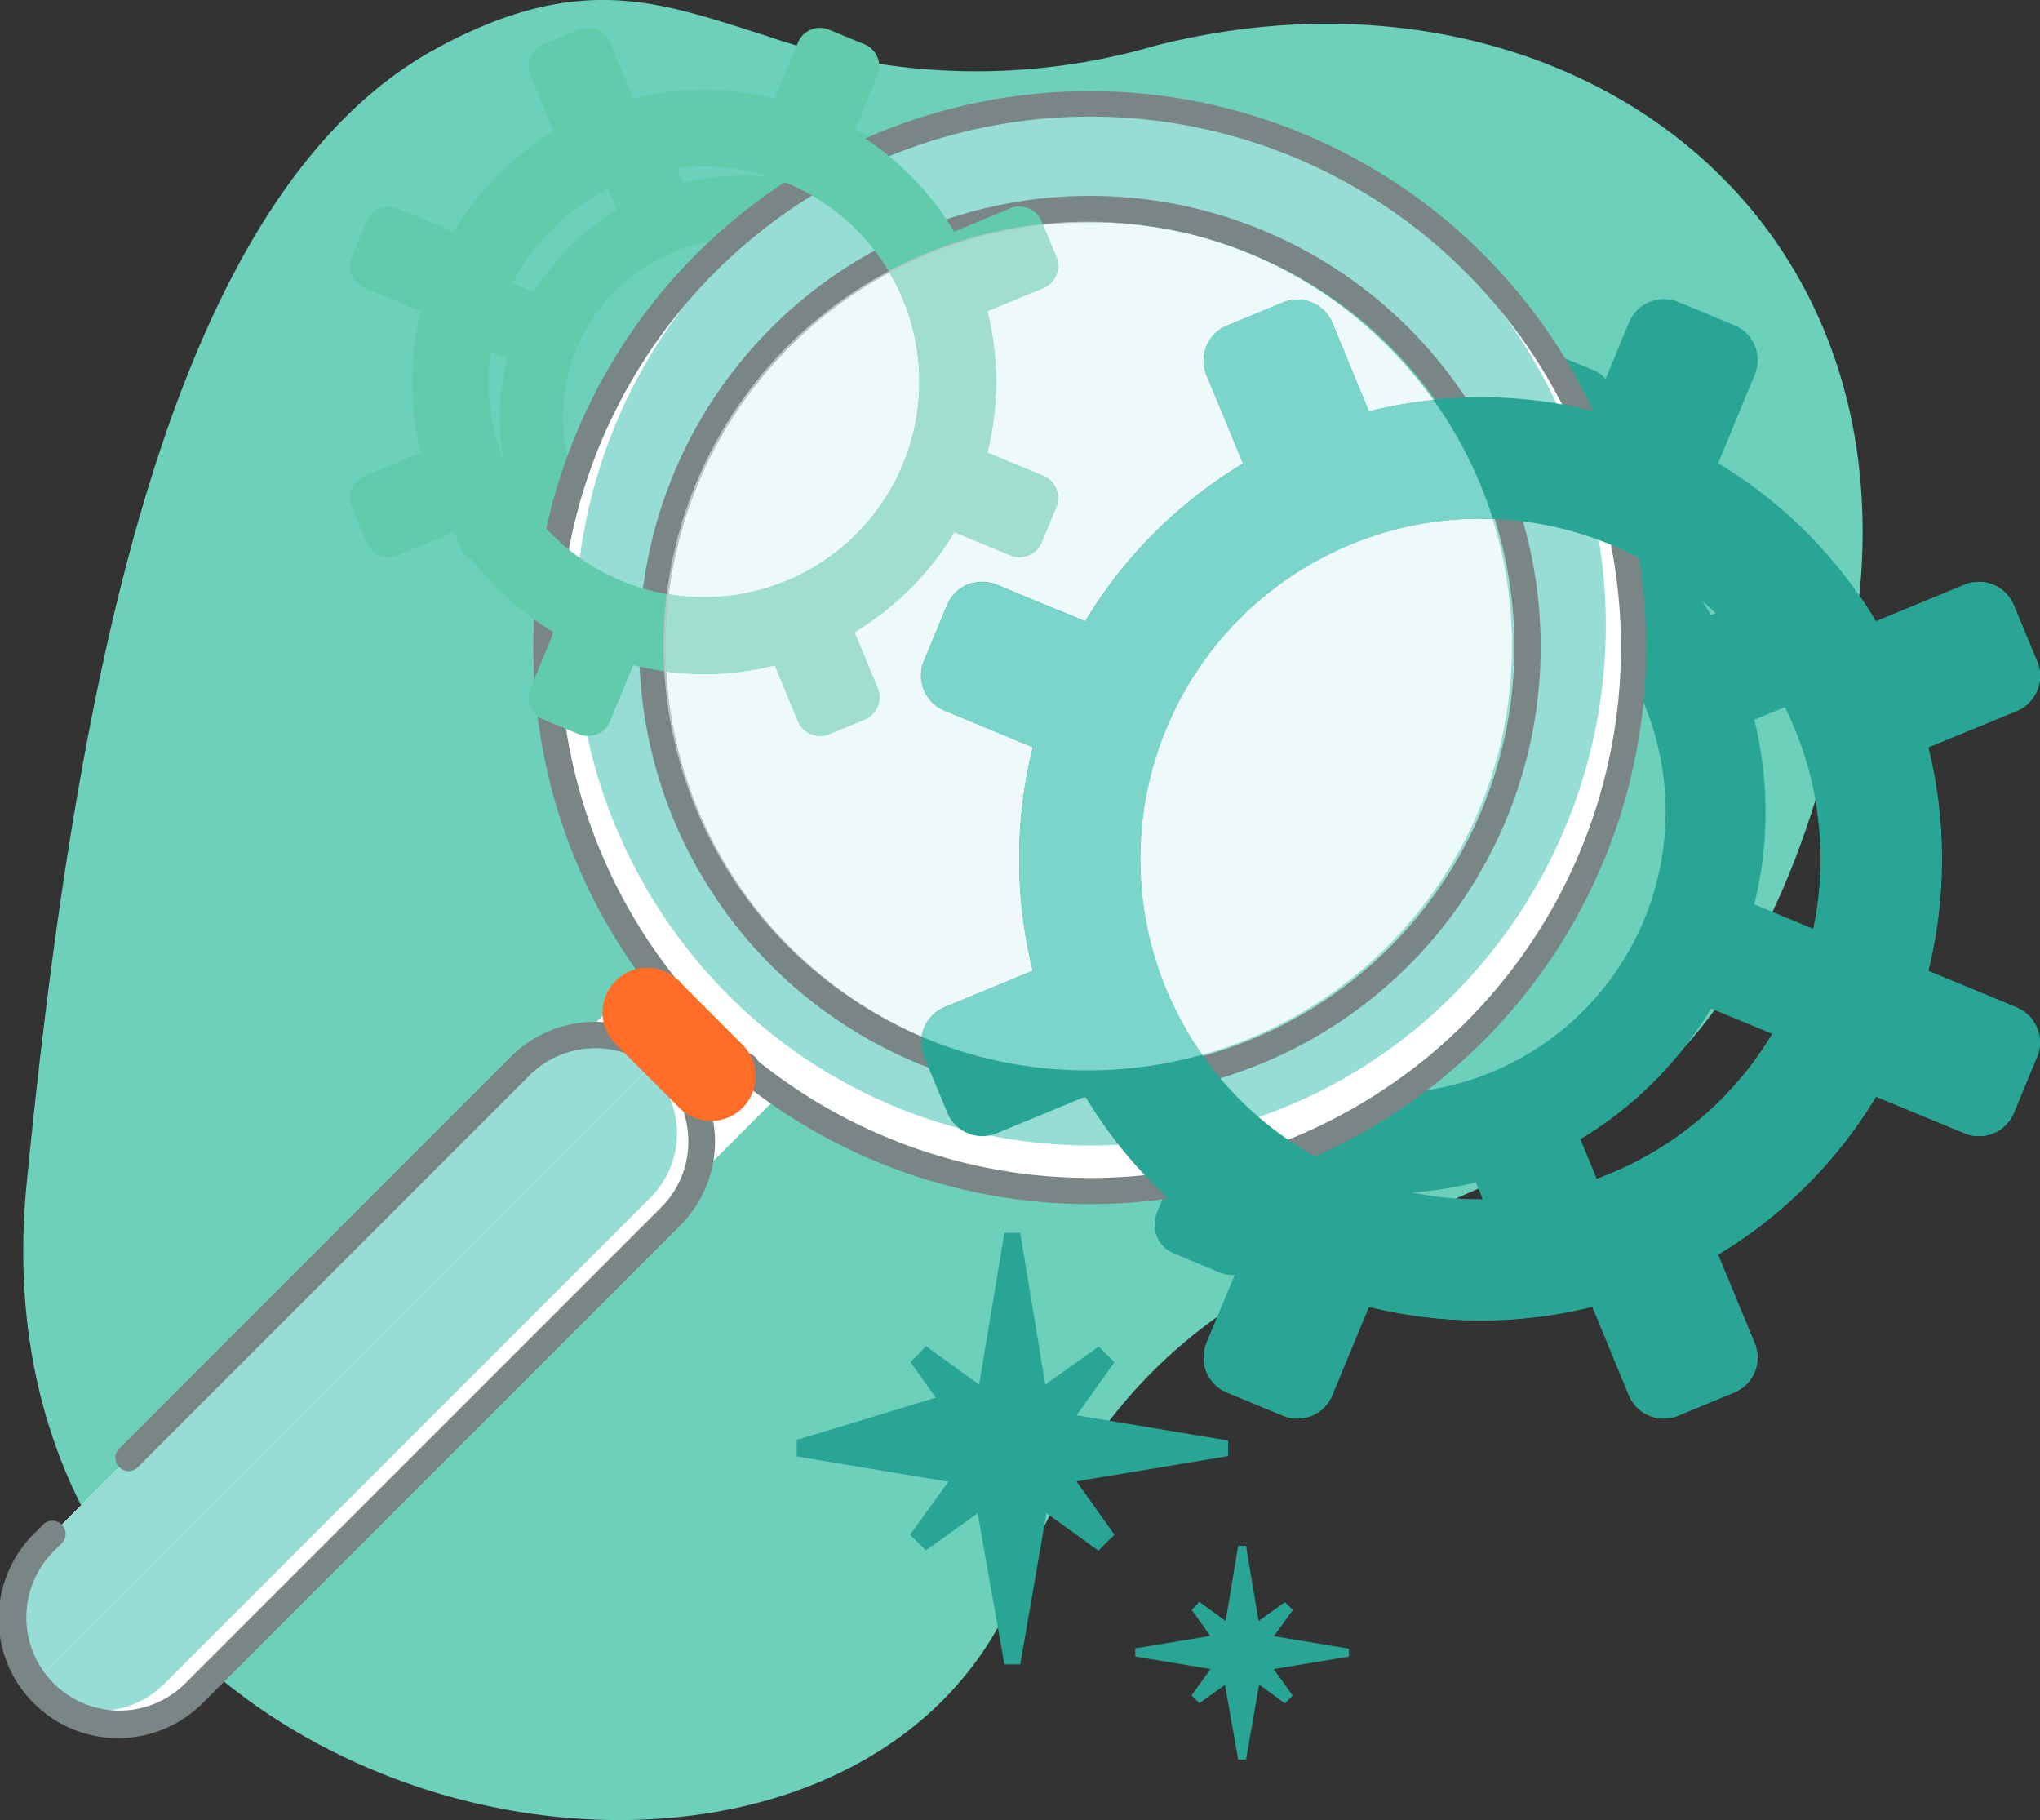
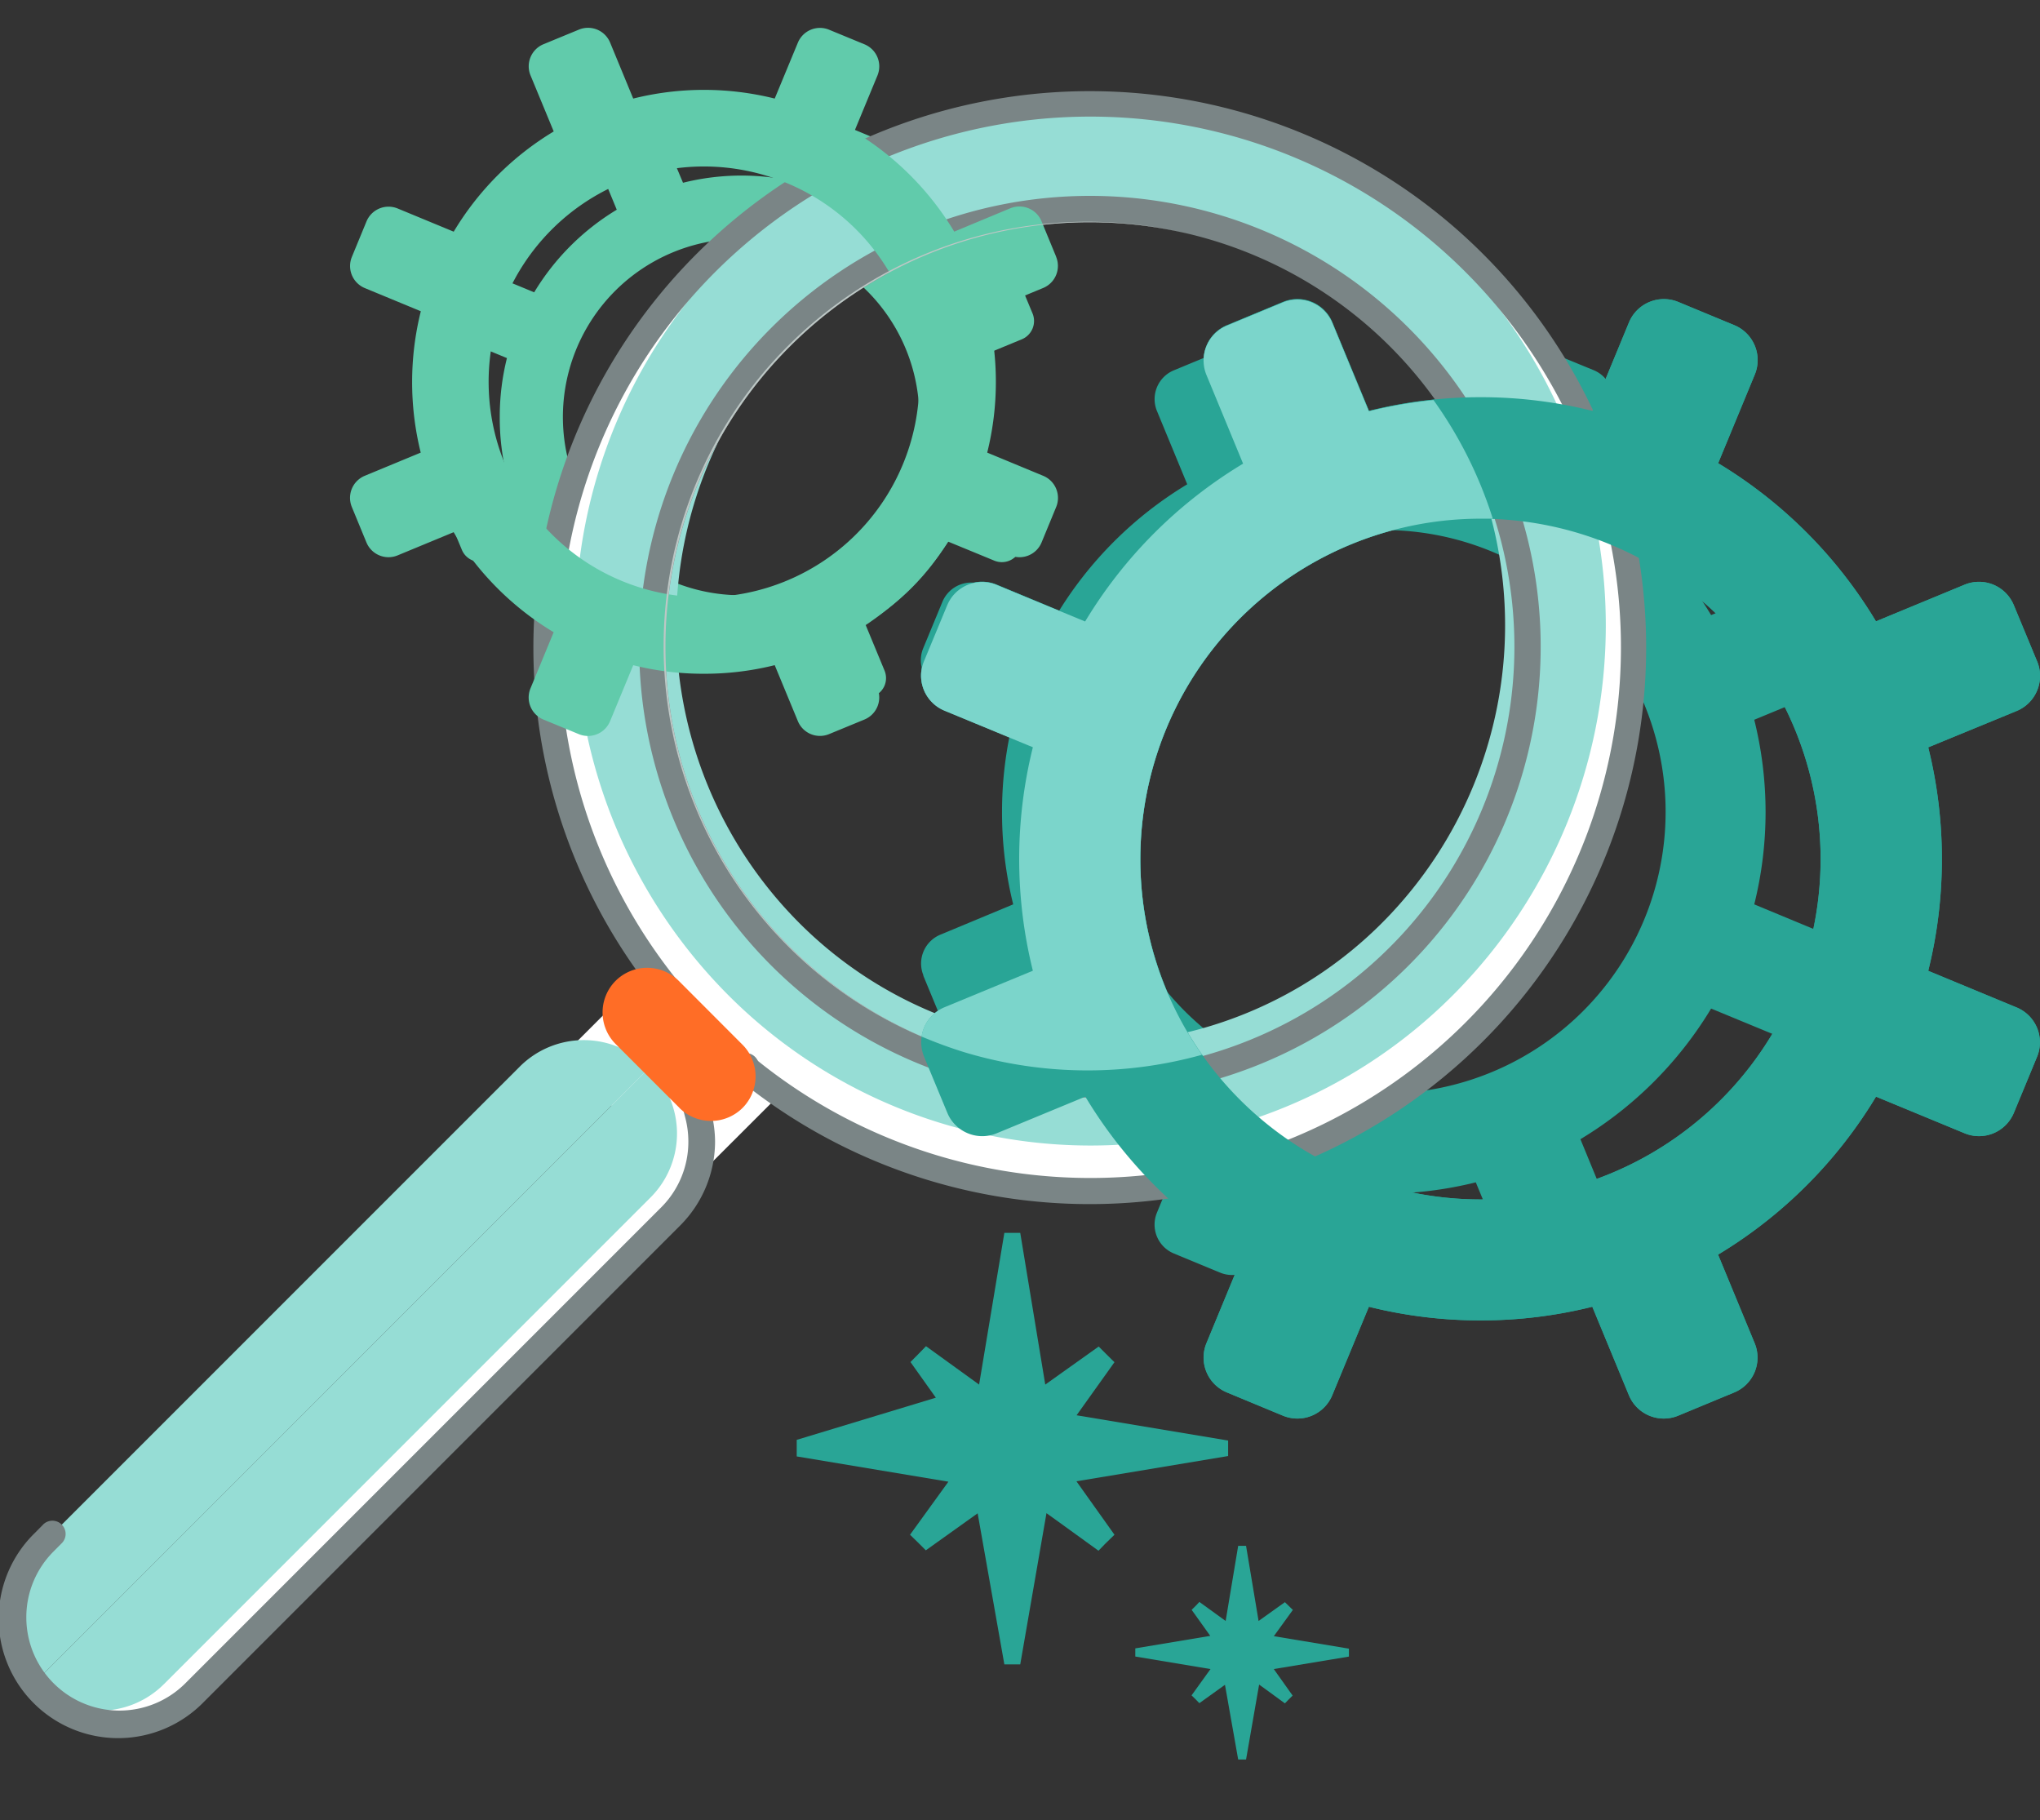
<svg xmlns="http://www.w3.org/2000/svg" width="42" height="37.465" viewBox="0 0 42 37.465">
  <rect x="0" y="0" width="42" height="37.465" fill="#333333" stroke="none" />
  <defs>
    <clipPath id="clip-path">
      <path id="Path_46055" data-name="Path 46055" d="M0-5.7H42V-43.165H0Z" transform="translate(0 43.165)" fill="none" />
    </clipPath>
  </defs>
  <g id="icon_info" transform="translate(-575 -895.469)">
    <path id="Path_46318" data-name="Path 46318" d="M-.686-1.752A7.006,7.006,0,0,1,6.32-8.758a7.006,7.006,0,0,1,7,7A7.006,7.006,0,0,1,6.32,5.255,7.006,7.006,0,0,1-.686-1.752M-5.137,2.32l.477,1.15a.776.776,0,0,0,.42.422.776.776,0,0,0,.6,0l1.822-.753A9.533,9.533,0,0,0,1.429,6.391L.676,8.213A.776.776,0,0,0,1.1,9.229l1.15.477a.777.777,0,0,0,1.016-.421L4.02,7.464a9.477,9.477,0,0,0,2.3.281,9.487,9.487,0,0,0,2.3-.281l.753,1.821a.777.777,0,0,0,1.016.421l1.151-.477a.776.776,0,0,0,.422-1.016l-.753-1.822a9.543,9.543,0,0,0,3.252-3.252l1.821.753A.777.777,0,0,0,17.3,3.47l.476-1.15a.777.777,0,0,0-.42-1.017L15.536.549a9.525,9.525,0,0,0,.281-2.3,9.519,9.519,0,0,0-.281-2.3L17.357-4.8a.776.776,0,0,0,.421-.421.776.776,0,0,0,0-.6L17.3-6.973a.777.777,0,0,0-.419-.425.777.777,0,0,0-.6,0l-1.821.753A9.535,9.535,0,0,0,11.211-9.9l.753-1.822a.776.776,0,0,0,0-.6.776.776,0,0,0-.422-.42l-1.151-.477a.778.778,0,0,0-1.016.42l-.753,1.822a9.487,9.487,0,0,0-2.3-.282,9.477,9.477,0,0,0-2.3.282l-.754-1.822a.778.778,0,0,0-1.016-.42l-1.15.477a.776.776,0,0,0-.423.42.776.776,0,0,0,0,.6L1.432-9.9A9.525,9.525,0,0,0-1.822-6.642L-3.644-7.4a.776.776,0,0,0-.6,0,.776.776,0,0,0-.42.422l-.477,1.151a.778.778,0,0,0,.42,1.016l1.822.753a9.477,9.477,0,0,0-.282,2.3A9.482,9.482,0,0,0-2.9.549L-4.717,1.3a.778.778,0,0,0-.42,1.017" transform="translate(599.163 914.904)" fill="#29a596" />
    <g id="icon_info-2" data-name="icon_info" transform="translate(575 938.634)">
      <g id="Group_82266" data-name="Group 82266" transform="translate(0 -43.165)" clip-path="url(#clip-path)">
        <g id="Group_82265" data-name="Group 82265" transform="translate(0.479)">
-           <path id="Path_46054" data-name="Path 46054" d="M-1.3-.149C1.65-1.739,3.3-1.068,5.43-.4a13.169,13.169,0,0,0,8.059.207C21.779-2.283,29.466,3.164,27.8,12.262,24.964,27.718,15.114,20.27,10.643,31.5,7.136,40.318-11.112,36.8-9.77,23.231c1.011-10.22,2.9-20.379,8.47-23.38" transform="translate(9.84 1.128)" fill="#6cd0bb" />
-         </g>
+           </g>
      </g>
      <g id="Group_82267" data-name="Group 82267" transform="translate(16.403 -17.787)">
        <path id="Path_46056" data-name="Path 46056" d="M1.213,1.009-2.542,2.147v.341l3.123.52h0L-.209,4.1l.155.151h0l.17.17,1.067-.762.55,3.11H2.06L2.6,3.656l.241.173.83.6.137-.142L4,4.1,3.217,3,6.34,2.48V2.161l-3.12-.52L4,.548,3.939.489,3.675.226l-1.1.783L2.06-2.114H1.733l-.52,3.123L.12.219-.032.375-.2.545.571,1.628Z" transform="translate(2.542 2.114)" fill="#29a596" />
      </g>
      <g id="Group_82268" data-name="Group 82268" transform="translate(23.375 -11.345)">
        <path id="Path_46057" data-name="Path 46057" d="M.6.5m-1.86.564v.168L.288,1.49l-.39.542.077.074h0l.084.086.527-.378L.858,3.352H1.02L1.289,1.81l.12.086.411.3.069-.071.09-.089L1.591,1.49l1.547-.257V1.07L1.592.813,1.984.272,1.951.241,1.82.113,1.278.5,1.02-1.047H.858L.6.5.059.108-.015.187-.1.271.283.807Z" transform="translate(1.259 1.047)" fill="#29a596" />
      </g>
      <g id="Group_82272" data-name="Group 82272" transform="translate(0 -43.165)" clip-path="url(#clip-path)">
        <g id="Group_82269" data-name="Group 82269" transform="translate(18.959 7.18)">
          <path id="Path_46058" data-name="Path 46058" d="M-.568-1.45a5.8,5.8,0,0,1,5.8-5.8,5.8,5.8,0,0,1,5.8,5.8,5.8,5.8,0,0,1-5.8,5.8,5.8,5.8,0,0,1-5.8-5.8M-4.252,1.92l.394.952a.643.643,0,0,0,.348.349.643.643,0,0,0,.494,0L-1.509,2.6A7.908,7.908,0,0,0,1.183,5.289L.56,6.8a.643.643,0,0,0,.349.842l.952.394A.642.642,0,0,0,2.7,7.684l.624-1.507a7.865,7.865,0,0,0,1.9.233,7.865,7.865,0,0,0,1.9-.233l.624,1.507a.642.642,0,0,0,.841.348l.952-.394A.643.643,0,0,0,9.9,6.8L9.278,5.289A7.9,7.9,0,0,0,11.969,2.6l1.508.623a.642.642,0,0,0,.841-.349l.394-.952a.642.642,0,0,0-.347-.841L12.857.455a7.865,7.865,0,0,0,.233-1.9,7.865,7.865,0,0,0-.233-1.9l1.508-.624a.642.642,0,0,0,.348-.348.642.642,0,0,0,0-.493l-.394-.952a.642.642,0,0,0-.348-.349.642.642,0,0,0-.493,0L11.969-5.5A7.9,7.9,0,0,0,9.278-8.189L9.9-9.7a.642.642,0,0,0,0-.493.642.642,0,0,0-.349-.348L8.6-10.932a.643.643,0,0,0-.841.347L7.135-9.077a7.865,7.865,0,0,0-1.9-.233,7.865,7.865,0,0,0-1.9.233L2.7-10.584a.642.642,0,0,0-.348-.348.642.642,0,0,0-.493,0l-.952.394A.642.642,0,0,0,.56-9.7l.623,1.508A7.908,7.908,0,0,0-1.509-5.5l-1.507-.62a.643.643,0,0,0-.494,0,.643.643,0,0,0-.348.349l-.394.952a.643.643,0,0,0,.347.841l1.508.624a7.865,7.865,0,0,0-.233,1.9A7.865,7.865,0,0,0-2.4.455l-1.5.624a.643.643,0,0,0-.347.841" transform="translate(4.301 10.981)" fill="#29a596" />
        </g>
        <g id="Group_82270" data-name="Group 82270" transform="translate(9.226 2.552)">
          <path id="Path_46059" data-name="Path 46059" d="M-1.475-.917A3.669,3.669,0,0,1-5.144,2.752,3.668,3.668,0,0,1-8.813-.917,3.668,3.668,0,0,1-5.144-4.586,3.669,3.669,0,0,1-1.475-.917M.856-3.05l-.25-.6a.406.406,0,0,0-.22-.221.406.406,0,0,0-.312,0l-.954.394a4.991,4.991,0,0,0-1.7-1.7l.395-.954a.4.4,0,0,0,0-.312.4.4,0,0,0-.222-.22l-.6-.25a.407.407,0,0,0-.532.22l-.395.954a4.962,4.962,0,0,0-1.2-.148,4.975,4.975,0,0,0-1.206.148L-6.744-6.7a.408.408,0,0,0-.533-.22l-.6.25a.406.406,0,0,0-.221.22.406.406,0,0,0,0,.312l.394.954a5,5,0,0,0-1.7,1.7l-.954-.394a.406.406,0,0,0-.312,0,.406.406,0,0,0-.22.221l-.25.6a.407.407,0,0,0,0,.312.407.407,0,0,0,.221.221l.954.394a4.974,4.974,0,0,0-.148,1.206A4.962,4.962,0,0,0-9.97.287l-.954.4A.407.407,0,0,0-11.145.9a.407.407,0,0,0,0,.312l.25.6a.4.4,0,0,0,.22.222.405.405,0,0,0,.312,0l.954-.394a5,5,0,0,0,1.7,1.7L-8.1,4.3a.406.406,0,0,0,0,.312.406.406,0,0,0,.221.22l.6.25a.408.408,0,0,0,.533-.22l.394-.954a4.975,4.975,0,0,0,1.206.148,4.962,4.962,0,0,0,1.2-.148l.395.954a.407.407,0,0,0,.532.22l.6-.25a.406.406,0,0,0,.227-.217.406.406,0,0,0,0-.315l-.395-.954a4.991,4.991,0,0,0,1.7-1.7L.07,2.04A.406.406,0,0,0,.6,1.819l.25-.6A.408.408,0,0,0,.635.682L-.318.287A4.962,4.962,0,0,0-.17-.913a4.975,4.975,0,0,0-.148-1.21l.954-.394a.408.408,0,0,0,.22-.533" transform="translate(11.176 6.949)" fill="#61cbab" />
        </g>
        <g id="Group_82271" data-name="Group 82271" transform="translate(11.241 2.115)">
          <path id="Path_46060" data-name="Path 46060" d="M-.734-.734a9.009,9.009,0,1,1,0,12.741,9.009,9.009,0,0,1,0-12.741M-2.282-2.282a11.2,11.2,0,1,0,15.836,0,11.2,11.2,0,0,0-15.836,0" transform="translate(5.561 5.561)" fill="#fff" />
        </g>
      </g>
      <g id="Group_82273" data-name="Group 82273" transform="translate(11.574 -24.057)">
        <path id="Path_46062" data-name="Path 46062" d="M.851,1.7,3.485-.931.851-3.567-1.783-.931Z" transform="translate(1.783 3.567)" fill="#fff" />
      </g>
      <g id="Group_82289" data-name="Group 82289" transform="translate(0 -43.165)" clip-path="url(#clip-path)">
        <g id="Group_82274" data-name="Group 82274" transform="translate(0.913 21.946)">
          <path id="Path_46063" data-name="Path 46063" d="M-.471-1.961l9.8-9.8a2.189,2.189,0,0,0,.643-1.55,2.189,2.189,0,0,0-.643-1.55l-12.9,12.9a2.189,2.189,0,0,0,1.55.643,2.189,2.189,0,0,0,1.55-.643" transform="translate(3.567 14.854)" fill="#fff" />
        </g>
        <g id="Group_82275" data-name="Group 82275" transform="translate(0.271 21.305)">
-           <path id="Path_46064" data-name="Path 46064" d="M-.1-2.058,12.8-14.952a2.189,2.189,0,0,0-1.55-.643,2.189,2.189,0,0,0-1.55.643l-9.8,9.8A2.189,2.189,0,0,0-.743-3.6,2.189,2.189,0,0,0-.1-2.052" transform="translate(0.739 15.593)" fill="#fff" />
-         </g>
+           </g>
        <g id="Group_82276" data-name="Group 82276" transform="translate(11.852 2.164)">
          <path id="Path_46065" data-name="Path 46065" d="M-.7-.7a8.476,8.476,0,0,1,12.068,0,8.671,8.671,0,0,1,0,12.181,8.476,8.476,0,0,1-12.068,0A8.671,8.671,0,0,1-.7-.7M-2.166-2.18a10.779,10.779,0,0,0,0,15.142,10.536,10.536,0,0,0,15,0,10.779,10.779,0,0,0,0-15.142,10.536,10.536,0,0,0-15,0" transform="translate(5.268 5.318)" fill="#96ddd5" />
        </g>
        <g id="Group_82277" data-name="Group 82277" transform="translate(10.969 1.843)">
          <path id="Path_46066" data-name="Path 46066" d="M-.776-.776l.192.192A8.739,8.739,0,1,1-3.143,5.6,8.739,8.739,0,0,1-.584-.584L-.776-.776-.967-.967A9.28,9.28,0,1,0,5.6-3.686,9.28,9.28,0,0,0-.967-.967Zm-.907,15.237A11.455,11.455,0,1,0-3.3,12.834a.272.272,0,0,0,.183.1.272.272,0,0,0,.2-.06.271.271,0,0,0,.1-.183.271.271,0,0,0-.06-.2,10.924,10.924,0,1,1,1.542,1.552.272.272,0,0,0-.383.037.271.271,0,0,0-.061.2.271.271,0,0,0,.1.183" transform="translate(5.875 5.875)" fill="#7a8586" />
        </g>
        <g id="Group_82278" data-name="Group 82278" transform="translate(0.711 21.986)">
          <path id="Path_46067" data-name="Path 46067" d="M-.405-1.929,9.613-11.947a1.862,1.862,0,0,0,0-2.633l-.03-.03L-3.069-1.959l.03.03a1.862,1.862,0,0,0,2.633,0" transform="translate(3.069 14.611)" fill="#96ddd5" />
        </g>
        <g id="Group_82279" data-name="Group 82279" transform="translate(0.136 21.41)">
          <path id="Path_46068" data-name="Path 46068" d="M-.088-2.012,12.564-14.664l-.03-.03a1.861,1.861,0,0,0-2.633,0L-.118-4.676a1.862,1.862,0,0,0,0,2.633Z" transform="translate(0.664 15.24)" fill="#96ddd5" />
        </g>
        <g id="Group_82280" data-name="Group 82280" transform="translate(0 21.675)">
          <path id="Path_46069" data-name="Path 46069" d="M-.135-1.477-.3-1.31A2.46,2.46,0,1,0,3.178,2.169l9.8-9.8A2.451,2.451,0,0,0,13.7-9.368,2.475,2.475,0,0,0,13.611-10l-.263.069.193.193.983-.983a.271.271,0,0,0,.08-.192.271.271,0,0,0-.08-.192.272.272,0,0,0-.193-.08.272.272,0,0,0-.193.08l-1.093,1.093.04.152a1.934,1.934,0,0,1,.065.5,1.906,1.906,0,0,1-.56,1.353l-9.8,9.8A1.918,1.918,0,0,1-.48.43,1.911,1.911,0,0,1,.082-.926l.167-.168a.27.27,0,0,0,.08-.192.27.27,0,0,0-.08-.192.271.271,0,0,0-.192-.08.271.271,0,0,0-.192.08" transform="translate(1.022 11.186)" fill="#7a8586" />
        </g>
        <g id="Group_82281" data-name="Group 82281" transform="translate(2.375 20.127)">
-           <path id="Path_46070" data-name="Path 46070" d="M-1.709-.012-2.692.97l.192.192L-2.431.9A2.474,2.474,0,0,0-3.068.817a2.453,2.453,0,0,0-1.738.719L-12.868,9.6a.271.271,0,0,0-.08.192.271.271,0,0,0,.08.192.271.271,0,0,0,.192.08.271.271,0,0,0,.192-.08L-4.421,1.92a1.9,1.9,0,0,1,1.353-.56,1.939,1.939,0,0,1,.5.065l.151.04L-1.326.372A.27.27,0,0,0-1.246.18a.27.27,0,0,0-.08-.192.271.271,0,0,0-.192-.08.271.271,0,0,0-.192.08" transform="translate(12.948 0.091)" fill="#7a8586" />
-         </g>
+           </g>
        <g id="Group_82282" data-name="Group 82282" transform="translate(18.966 6.166)">
          <path id="Path_46071" data-name="Path 46071" d="M-.686-1.752A7.006,7.006,0,0,1,6.32-8.758a7.006,7.006,0,0,1,7,7A7.006,7.006,0,0,1,6.32,5.255,7.006,7.006,0,0,1-.686-1.752M-5.137,2.32l.477,1.15a.776.776,0,0,0,.42.422.776.776,0,0,0,.6,0l1.822-.753A9.533,9.533,0,0,0,1.429,6.391L.676,8.213A.776.776,0,0,0,1.1,9.229l1.15.477a.777.777,0,0,0,1.016-.421L4.02,7.464a9.477,9.477,0,0,0,2.3.281,9.487,9.487,0,0,0,2.3-.281l.753,1.821a.777.777,0,0,0,1.016.421l1.151-.477a.776.776,0,0,0,.422-1.016l-.753-1.822a9.543,9.543,0,0,0,3.252-3.252l1.821.753A.777.777,0,0,0,17.3,3.47l.476-1.15a.777.777,0,0,0-.42-1.017L15.536.549a9.525,9.525,0,0,0,.281-2.3,9.519,9.519,0,0,0-.281-2.3L17.357-4.8a.776.776,0,0,0,.421-.421.776.776,0,0,0,0-.6L17.3-6.973a.777.777,0,0,0-.419-.425.777.777,0,0,0-.6,0l-1.821.753A9.535,9.535,0,0,0,11.211-9.9l.753-1.822a.776.776,0,0,0,0-.6.776.776,0,0,0-.422-.42l-1.151-.477a.778.778,0,0,0-1.016.42l-.753,1.822a9.487,9.487,0,0,0-2.3-.282,9.477,9.477,0,0,0-2.3.282l-.754-1.822a.778.778,0,0,0-1.016-.42l-1.15.477a.776.776,0,0,0-.423.42.776.776,0,0,0,0,.6L1.432-9.9A9.525,9.525,0,0,0-1.822-6.642L-3.644-7.4a.776.776,0,0,0-.6,0,.776.776,0,0,0-.42.422l-.477,1.151a.778.778,0,0,0,.42,1.016l1.822.753a9.477,9.477,0,0,0-.282,2.3A9.482,9.482,0,0,0-2.9.549L-4.717,1.3a.778.778,0,0,0-.42,1.017" transform="translate(5.197 13.269)" fill="#29a596" />
        </g>
        <g id="Group_82283" data-name="Group 82283" transform="translate(7.206 0.573)">
          <path id="Path_46072" data-name="Path 46072" d="M-1.783-1.108A4.434,4.434,0,0,1-6.215,3.325,4.434,4.434,0,0,1-10.65-1.109,4.434,4.434,0,0,1-6.217-5.542,4.434,4.434,0,0,1-1.783-1.108M1.034-3.685l-.3-.728a.492.492,0,0,0-.267-.268.492.492,0,0,0-.378,0l-1.153.48A6.018,6.018,0,0,0-3.122-6.261l.477-1.153a.492.492,0,0,0,0-.377.492.492,0,0,0-.267-.266l-.728-.3a.492.492,0,0,0-.643.266L-4.76-6.94a6.009,6.009,0,0,0-1.456-.179,6,6,0,0,0-1.457.179l-.476-1.153a.492.492,0,0,0-.643-.266l-.728.3a.491.491,0,0,0-.267.266.491.491,0,0,0,0,.377l.477,1.153A6.018,6.018,0,0,0-11.369-4.2l-1.153-.477a.492.492,0,0,0-.377,0,.492.492,0,0,0-.266.267l-.3.728a.492.492,0,0,0,.266.643l1.153.477a6.009,6.009,0,0,0-.179,1.456A6.009,6.009,0,0,0-12.048.348L-13.2.825a.492.492,0,0,0-.266.643l.3.728a.491.491,0,0,0,.266.267.491.491,0,0,0,.377,0l1.153-.477A6.028,6.028,0,0,0-9.311,4.045L-9.788,5.2a.491.491,0,0,0,0,.377.491.491,0,0,0,.267.266l.728.3a.492.492,0,0,0,.643-.266l.477-1.153A5.954,5.954,0,0,0-6.216,4.9,5.966,5.966,0,0,0-4.76,4.723l.477,1.153a.492.492,0,0,0,.643.266l.728-.3A.492.492,0,0,0-2.645,5.2l-.477-1.153A6.028,6.028,0,0,0-1.064,1.986L.09,2.463A.492.492,0,0,0,.733,2.2l.3-.728A.492.492,0,0,0,.767.825L-.385.348A6.009,6.009,0,0,0-.207-1.108,6.009,6.009,0,0,0-.385-2.565L.767-3.041a.492.492,0,0,0,.266-.643" transform="translate(13.504 8.396)" fill="#61cbab" />
        </g>
        <g id="Group_82284" data-name="Group 82284" transform="translate(13.702 4.575)">
-           <path id="Path_46073" data-name="Path 46073" d="M-1.329,0A8.7,8.7,0,0,0-7.507,2.56a8.706,8.706,0,0,0-2.559,6.178,8.709,8.709,0,0,0,2.559,6.178,8.7,8.7,0,0,0,3.094,2c.167.062.333.118.5.168a8.4,8.4,0,0,1-.882-.325.776.776,0,0,1,.47-.6l1.821-.753a9.554,9.554,0,0,1,0-4.6l-1.821-.754a.777.777,0,0,1-.421-.421.777.777,0,0,1,0-.6l.477-1.151A.777.777,0,0,1-3.547,7.4a.789.789,0,0,1,.3.059l1.821.754A9.528,9.528,0,0,1,1.825,4.966L1.071,3.144a.776.776,0,0,1,.423-1.016l1.15-.477a.769.769,0,0,1,.3-.06.777.777,0,0,1,.719.48l.753,1.822A9.36,9.36,0,0,1,5.745,3.66,8.8,8.8,0,0,0,4.8,2.548,8.692,8.692,0,0,0,.716.241,8.787,8.787,0,0,0-1.329,0M-5.454,1.036a8.712,8.712,0,0,1,3.16-.98l.271.654a.492.492,0,0,1-.266.643l-1.153.477a6.009,6.009,0,0,1,.179,1.456,6.008,6.008,0,0,1-.179,1.456l1.153.477a.492.492,0,0,1,.266.643l-.3.728a.49.49,0,0,1-.454.3.485.485,0,0,1-.189-.038l-1.153-.477a6.025,6.025,0,0,1-2.06,2.064L-5.7,9.591a.493.493,0,0,1-.267.644l-.728.3a.5.5,0,0,1-.188.037.493.493,0,0,1-.455-.3l-.477-1.153A6.009,6.009,0,0,1-9.274,9.3a6,6,0,0,1-.775-.05A8.715,8.715,0,0,1-10,7.661a4.518,4.518,0,0,0,.724.059A4.434,4.434,0,0,0-4.84,3.286a4.41,4.41,0,0,0-.614-2.251M6.715,6.1A7.007,7.007,0,0,0,.983,17.137,8.7,8.7,0,0,0,4.8,14.9,8.737,8.737,0,0,0,6.961,6.106H6.714" transform="translate(10.066)" fill="#eef9fa" />
-         </g>
+           </g>
        <g id="Group_82285" data-name="Group 82285" transform="translate(13.658 4.564)">
          <path id="Path_46074" data-name="Path 46074" d="M-1.329,0A8.706,8.706,0,0,0-7.5,2.558a8.735,8.735,0,0,0,0,12.353,8.7,8.7,0,0,0,3.139,2.015,8.7,8.7,0,0,1-3.1-2,8.706,8.706,0,0,1-2.559-6.178A8.709,8.709,0,0,1-7.462,2.57,8.708,8.708,0,0,1-1.283.011,8.755,8.755,0,0,1,.763.253,8.779,8.779,0,0,0-1.329,0" transform="translate(10.063)" fill="#bdc7c5" />
        </g>
        <g id="Group_82286" data-name="Group 82286" transform="translate(18.966 6.166)">
          <path id="Path_46075" data-name="Path 46075" d="M-1.178,0a.769.769,0,0,0-.3.06L-2.626.536a.776.776,0,0,0-.422.42.776.776,0,0,0,0,.6l.753,1.822A9.535,9.535,0,0,0-5.547,6.627l-1.822-.753a.766.766,0,0,0-.3-.06.777.777,0,0,0-.719.482l-.477,1.15a.779.779,0,0,0,.42,1.017l1.822.753a9.526,9.526,0,0,0,0,4.6l-1.822.753a.779.779,0,0,0-.47.6,8.761,8.761,0,0,0,.882.325,8.786,8.786,0,0,0,2.537.374,8.781,8.781,0,0,0,2.356-.322,6.976,6.976,0,0,1-1.27-4.029A7.006,7.006,0,0,1,2.6,4.511h.246A8.664,8.664,0,0,0,1.625,2.069,9.45,9.45,0,0,0,.294,2.3L-.459.48A.779.779,0,0,0-1.178,0" transform="translate(8.922)" fill="#7bd5cb" />
        </g>
        <g id="Group_82287" data-name="Group 82287" transform="translate(13.704 4.631)">
-           <path id="Path_46076" data-name="Path 46076" d="M-1.182,0A8.71,8.71,0,0,0-4.341.979,4.412,4.412,0,0,1-3.728,3.23,4.434,4.434,0,0,1-8.16,7.663,4.42,4.42,0,0,1-8.885,7.6a8.724,8.724,0,0,0-.051,1.59,6,6,0,0,0,.775.049A6.009,6.009,0,0,0-6.7,9.062l.477,1.153a.493.493,0,0,0,.455.3.484.484,0,0,0,.188-.038l.728-.3a.492.492,0,0,0,.267-.266.492.492,0,0,0,0-.377l-.477-1.153A6.028,6.028,0,0,0-3.009,6.324l1.153.477a.484.484,0,0,0,.189.037.49.49,0,0,0,.454-.3l.3-.728a.492.492,0,0,0-.266-.643L-2.33,4.686A6.009,6.009,0,0,0-2.151,3.23,6,6,0,0,0-2.33,1.773L-1.177,1.3a.492.492,0,0,0,.268-.268.492.492,0,0,0,0-.378Z" transform="translate(8.951)" fill="#a0dfd0" />
-         </g>
+           </g>
        <g id="Group_82288" data-name="Group 82288" transform="translate(12.407 19.924)">
          <path id="Path_46077" data-name="Path 46077" d="M-.241-.438-1.556-1.753a.922.922,0,0,1,0-1.3.922.922,0,0,1,1.3,0L1.058-1.737a.922.922,0,0,1,0,1.3.922.922,0,0,1-1.3,0" transform="translate(1.823 3.319)" fill="#ff6d26" />
        </g>
      </g>
    </g>
  </g>
</svg>